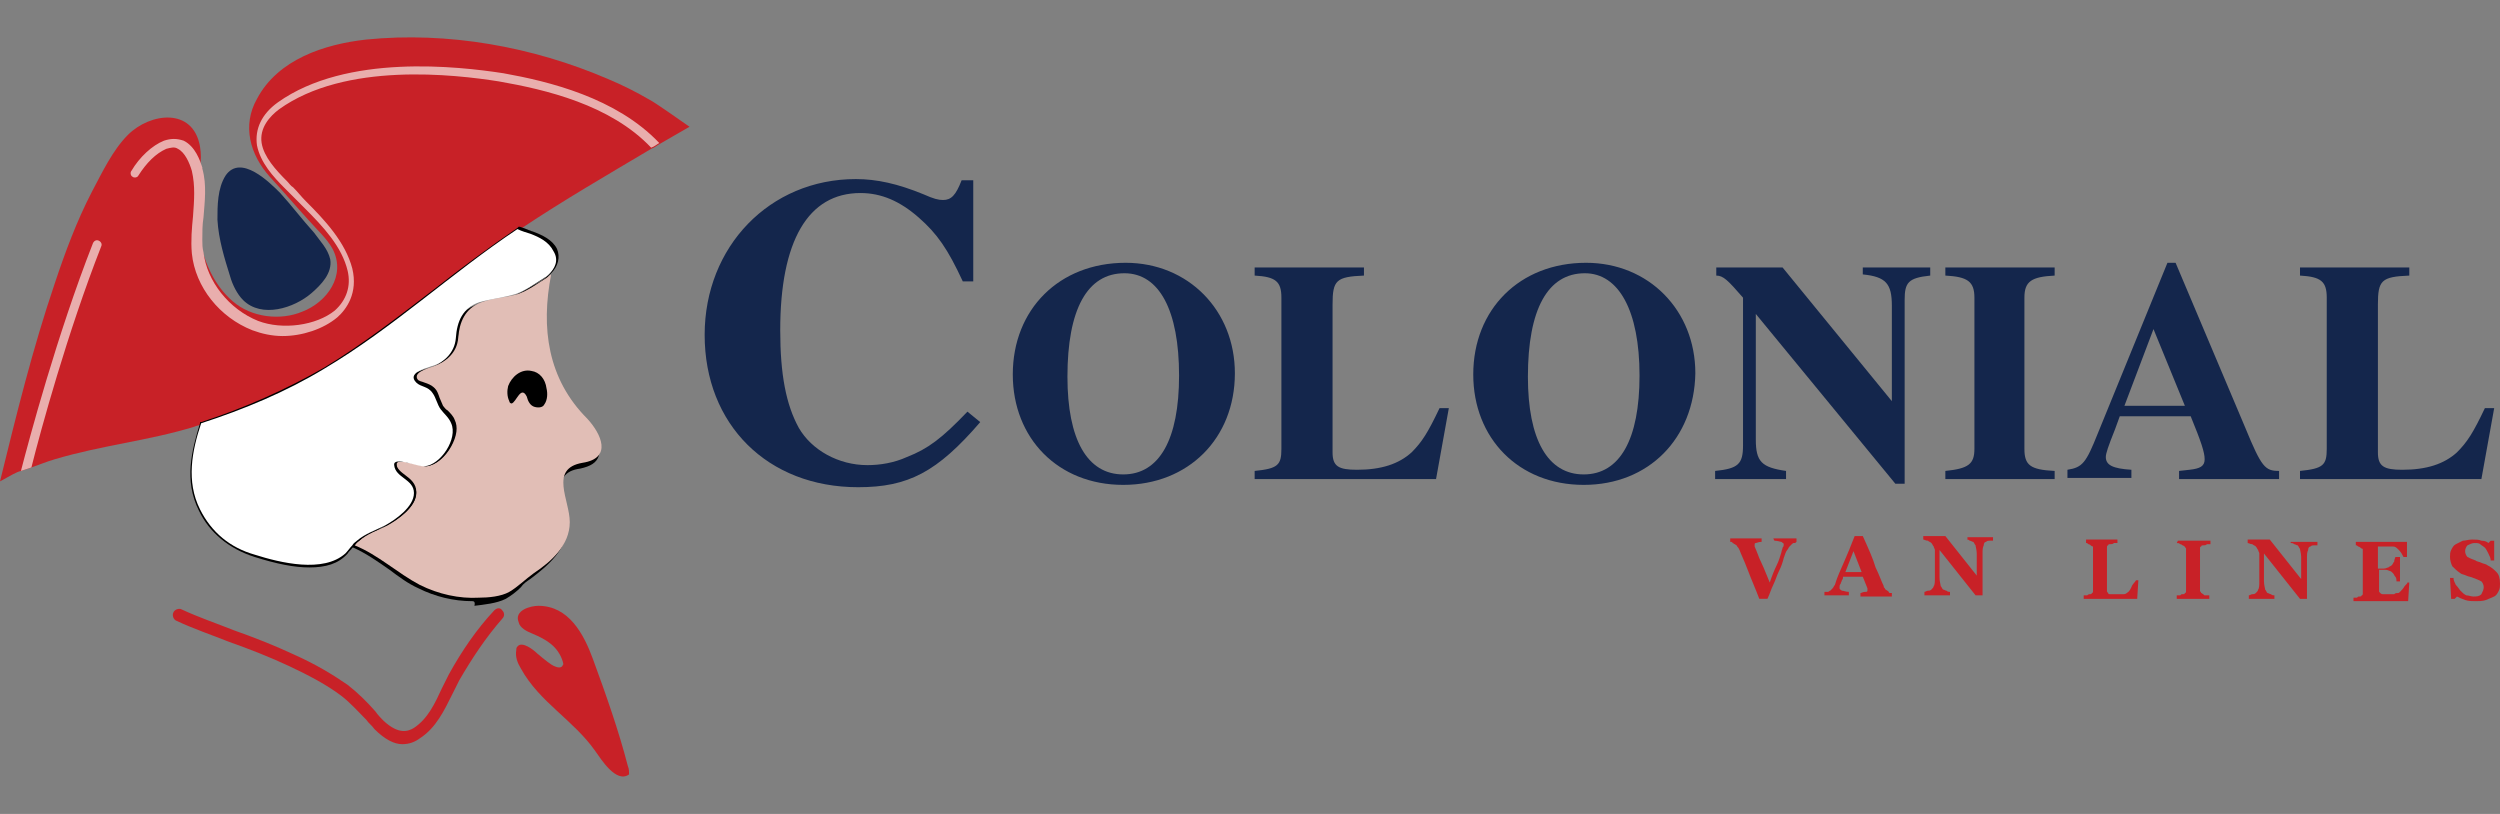
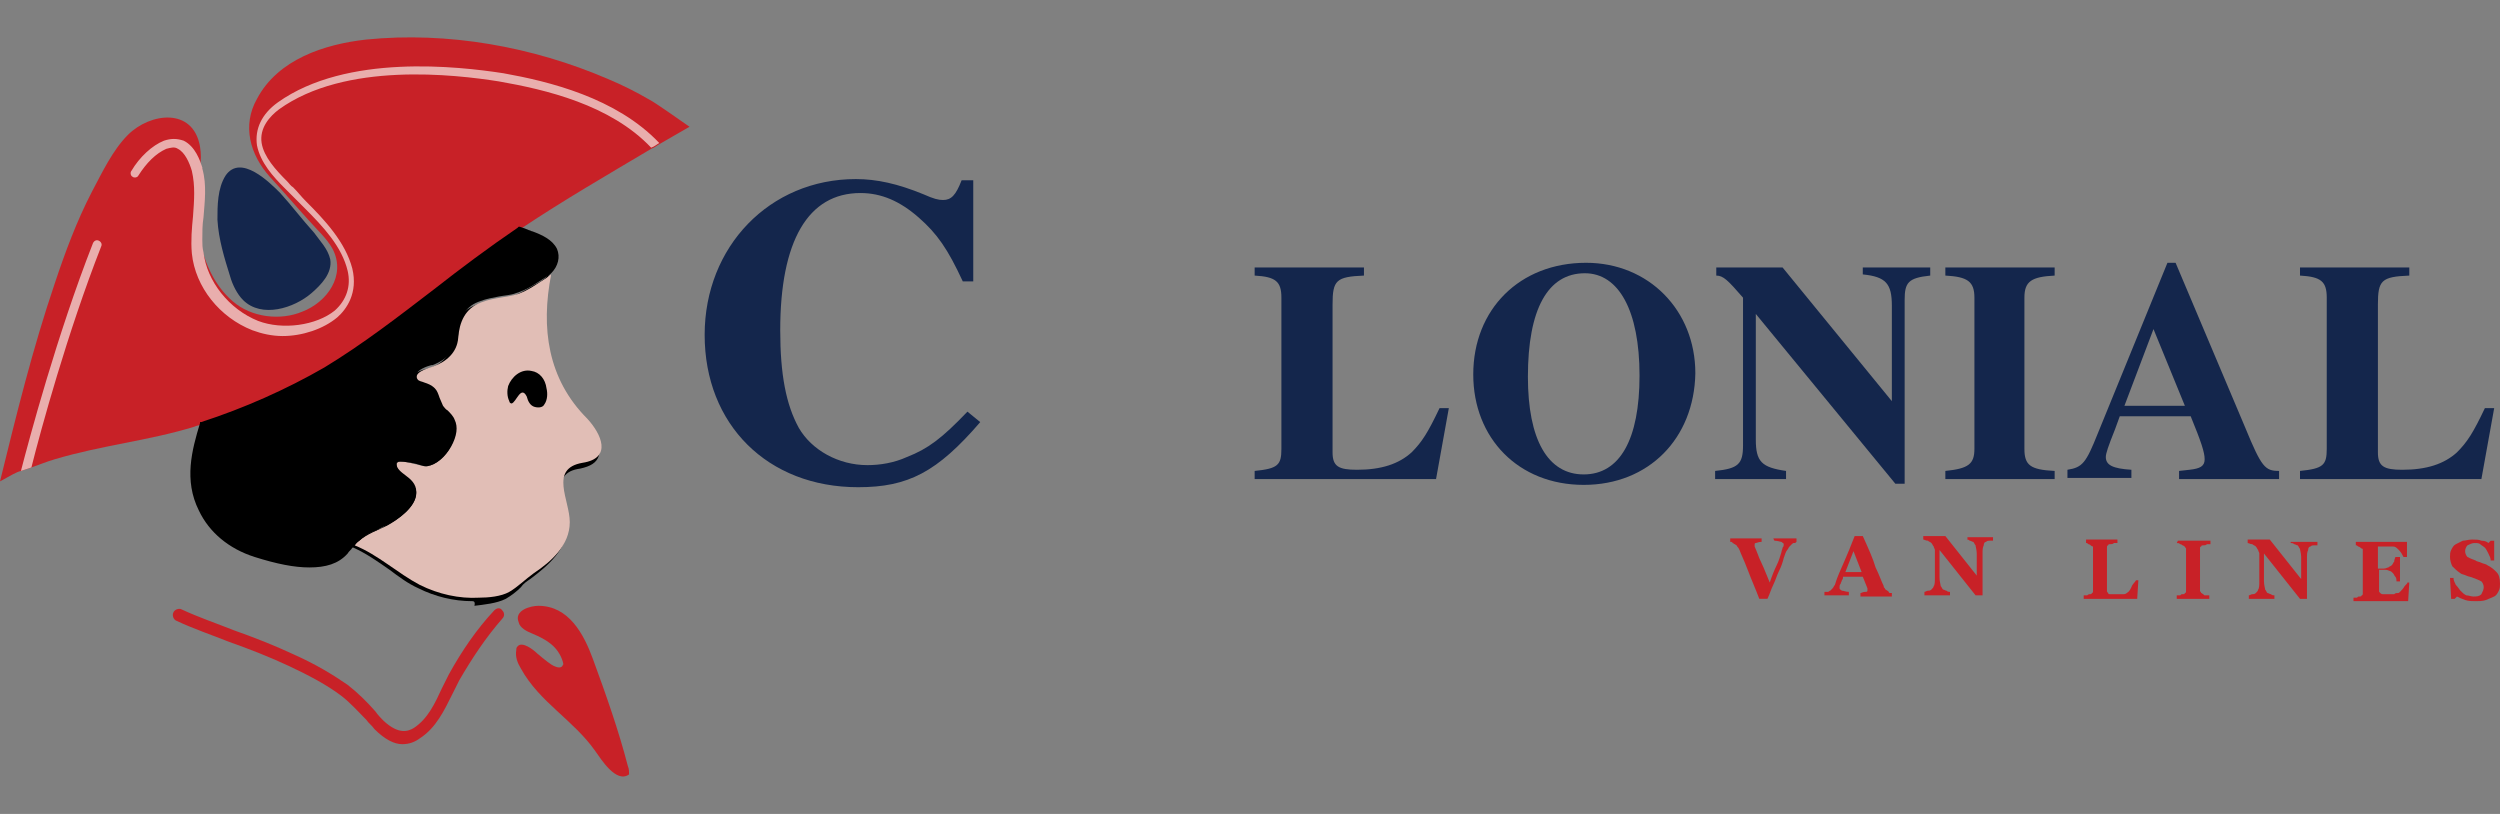
<svg xmlns="http://www.w3.org/2000/svg" version="1.1" id="Layer_1" x="0px" y="0px" viewBox="0 0 215 70" style="enable-background:new 0 0 215 70;" xml:space="preserve">
  <rect x="0" y="0" width="215" height="70" fill="#808080" stroke="none" />
  <style type="text/css">
	.st0{fill:#14264C;}
	.st1{fill:#C82127;}
	.st2{fill:#E9AEAD;}
	.st3{fill:#E1BEB6;}
	.st4{fill:#FFFFFF;}
</style>
  <g>
    <g>
      <path class="st0" d="M73.8,41.9c-7.8,0-13.2-5.4-13.2-13.1c0-7.6,5.6-13.4,13-13.4c1.8,0,3.6,0.4,5.8,1.3c0.9,0.4,1.3,0.5,1.7,0.5    c0.7,0,1.1-0.4,1.6-1.7h1v8.7h-0.9c-1.3-2.8-2.2-4.1-3.8-5.5c-1.6-1.4-3.2-2.1-5-2.1c-4.5,0-6.9,4.1-6.9,11.8    c0,3.8,0.5,6.4,1.6,8.4c1.1,1.9,3.4,3.2,5.9,3.2c1.1,0,2.3-0.2,3.4-0.7c1.8-0.7,3-1.6,5.2-3.9l1.1,0.9    C80.6,40.6,78.1,41.9,73.8,41.9z" />
-       <path class="st0" d="M96.6,41.7c-5.6,0-9.5-4-9.5-9.5c0-5.6,4-9.6,9.7-9.6c5.4,0,9.4,4.1,9.4,9.5C106.2,37.7,102.2,41.7,96.6,41.7    z M96.7,23.5c-3.2,0-4.9,3.1-4.9,8.9c0,5.4,1.7,8.4,4.8,8.4s4.8-3,4.8-8.5C101.4,26.7,99.7,23.5,96.7,23.5z" />
      <path class="st0" d="M123.5,41.2h-15.6v-0.7c2-0.2,2.3-0.5,2.3-1.9v-13c0-1.4-0.5-1.8-2.3-1.9V23h9.4v0.7    c-2.4,0.1-2.7,0.4-2.7,2.5v12.7c0,1.2,0.5,1.5,2.1,1.5c2.1,0,3.6-0.5,4.7-1.5c0.9-0.9,1.4-1.7,2.4-3.8h0.8L123.5,41.2z" />
      <path class="st0" d="M136.2,41.7c-5.6,0-9.5-4-9.5-9.5c0-5.6,4-9.6,9.7-9.6c5.4,0,9.4,4.1,9.4,9.5    C145.7,37.7,141.8,41.7,136.2,41.7z M136.3,23.5c-3.2,0-4.9,3.1-4.9,8.9c0,5.4,1.7,8.4,4.8,8.4c3.1,0,4.8-3,4.8-8.5    C141,26.7,139.2,23.5,136.3,23.5z" />
      <path class="st0" d="M163.8,25.8v15.8H163L151,27v10.8c0,1.9,0.5,2.4,2.6,2.7v0.7h-6.1v-0.7c2-0.2,2.4-0.6,2.4-2.2V25.6    c-1.3-1.5-1.7-1.9-2.3-1.9V23h5.7l9.4,11.5v-8.2c0-1.9-0.5-2.5-2.5-2.7V23h5.8v0.7C164.1,23.9,163.8,24.3,163.8,25.8z" />
      <path class="st0" d="M167.3,41.2v-0.7c2-0.2,2.5-0.6,2.5-1.9v-13c0-1.4-0.6-1.8-2.5-1.9V23h9.4v0.7c-2,0.1-2.6,0.5-2.6,1.9v13    c0,1.4,0.5,1.8,2.6,1.9v0.7H167.3z" />
      <path class="st0" d="M187.4,41.2v-0.7l0.9-0.1c0.9-0.1,1.3-0.3,1.3-0.9c0-0.6-0.3-1.5-1.2-3.7h-6.1l-0.4,1.1    c-0.6,1.5-0.8,2.1-0.8,2.4c0,0.7,0.6,1,2.2,1.1v0.7h-5.5v-0.7c1.3-0.2,1.6-0.6,2.6-3.1l6-14.7h0.7l6,14.2c1.4,3.4,1.7,3.7,2.9,3.7    v0.7L187.4,41.2L187.4,41.2z M185.2,28.3l-2.5,6.6h5.2L185.2,28.3z" />
      <path class="st0" d="M213.4,41.2h-15.6v-0.7c2-0.2,2.3-0.5,2.3-1.9v-13c0-1.4-0.5-1.8-2.3-1.9V23h9.4v0.7    c-2.4,0.1-2.7,0.4-2.7,2.5v12.7c0,1.2,0.5,1.5,2.1,1.5c2.1,0,3.6-0.5,4.7-1.5c0.9-0.9,1.4-1.7,2.4-3.8h0.8L213.4,41.2z" />
    </g>
    <g>
      <path class="st1" d="M152.6,46.5c0.3,0,0.5,0.1,0.6,0.1c0.1,0.1,0.2,0.1,0.2,0.2c0,0.1,0,0.2-0.1,0.3c0,0.1-0.1,0.3-0.1,0.4    c-0.1,0.3-0.2,0.7-0.4,1.1c-0.2,0.4-0.4,0.9-0.6,1.5c-0.4-1-0.7-1.7-0.9-2.1c-0.2-0.5-0.3-0.8-0.4-1c0-0.1,0-0.1,0-0.1    c0,0,0-0.1,0-0.1c0-0.1,0.1-0.1,0.1-0.1c0.1,0,0.2-0.1,0.5-0.1v-0.3h-2.7v0.3c0.1,0,0.2,0,0.2,0.1c0.1,0,0.1,0.1,0.2,0.1    c0.1,0.1,0.2,0.1,0.2,0.2c0.1,0.1,0.1,0.1,0.2,0.3c0.1,0.3,0.4,0.9,0.7,1.7s0.7,1.7,1,2.5h0.7c0.2-0.4,0.3-0.8,0.5-1.2    c0.2-0.4,0.3-0.8,0.5-1.2c0.2-0.4,0.3-0.7,0.4-1.1c0.1-0.3,0.2-0.6,0.3-0.7c0.1-0.1,0.1-0.2,0.2-0.3c0.1-0.1,0.1-0.1,0.2-0.2    s0.1-0.1,0.2-0.1c0.1,0,0.1,0,0.2-0.1v-0.3h-2L152.6,46.5L152.6,46.5z" />
      <path class="st1" d="M162.3,50.8c-0.1-0.1-0.2-0.1-0.2-0.2c-0.1-0.1-0.1-0.1-0.1-0.2c-0.2-0.4-0.4-1-0.7-1.6    c-0.2-0.7-0.6-1.6-1.1-2.7h-0.7c-0.3,0.8-0.6,1.5-0.9,2.2s-0.6,1.3-0.8,2c-0.1,0.1-0.1,0.2-0.2,0.3c-0.1,0.1-0.1,0.1-0.2,0.2    c-0.1,0-0.1,0.1-0.2,0.1c-0.1,0-0.2,0-0.3,0v0.3h2.1v-0.3c-0.3,0-0.4-0.1-0.6-0.1c-0.1-0.1-0.2-0.1-0.2-0.2c0,0,0-0.1,0-0.1    c0-0.1,0-0.2,0.1-0.3c0-0.1,0.1-0.2,0.1-0.3c0.1-0.1,0.1-0.2,0.1-0.3h1.7l0.4,1c0,0,0,0.1,0,0.1c0,0,0,0.1,0,0.1    c0,0.1-0.1,0.1-0.2,0.1c-0.2,0-0.3,0.1-0.4,0.1v0.3h2.7v-0.3c-0.1,0-0.1,0-0.2,0C162.4,50.9,162.4,50.8,162.3,50.8z M158.7,49.2    l0.7-1.8l0.7,1.8H158.7z" />
      <path class="st1" d="M169.1,46.4c0.1,0,0.2,0,0.3,0.1c0.1,0,0.2,0.1,0.3,0.1c0.1,0.1,0.1,0.2,0.2,0.3c0,0.1,0.1,0.4,0.1,0.7v1.9    l-2.7-3.4h-1.9v0.3c0.1,0,0.2,0.1,0.4,0.1c0.1,0.1,0.2,0.1,0.3,0.2c0.1,0.1,0.1,0.2,0.2,0.3c0,0.1,0.1,0.2,0.1,0.3v2.4    c0,0.3,0,0.6-0.1,0.7c0,0.1-0.1,0.2-0.2,0.3c-0.1,0.1-0.2,0.1-0.3,0.1c-0.1,0-0.2,0.1-0.3,0.1v0.3h2.2v-0.3c-0.1,0-0.2,0-0.3-0.1    c-0.1,0-0.2-0.1-0.3-0.1c-0.1-0.1-0.1-0.2-0.2-0.3c0-0.1-0.1-0.4-0.1-0.7v-2.4l3.1,3.9h0.6v-3.6c0-0.3,0-0.5,0.1-0.7    c0-0.2,0.1-0.3,0.2-0.3c0.1-0.1,0.2-0.1,0.3-0.1c0.1,0,0.2,0,0.3,0v-0.3h-2.2V46.4z" />
      <path class="st1" d="M183.3,50.5c-0.1,0.2-0.2,0.4-0.4,0.5c-0.1,0.1-0.2,0.1-0.4,0.1c-0.2,0-0.4,0-0.6,0c-0.2,0-0.3,0-0.4,0    c-0.1,0-0.2,0-0.2-0.1c-0.1-0.1-0.1-0.1-0.1-0.2c0-0.1,0-0.2,0-0.4v-3.3c0-0.1,0-0.2,0.1-0.2c0-0.1,0.1-0.1,0.2-0.1    c0.1,0,0.2,0,0.3-0.1c0.1,0,0.2,0,0.3,0v-0.3h-2.7v0.3c0.1,0,0.1,0,0.2,0.1c0.1,0,0.2,0.1,0.2,0.1c0.1,0.1,0.2,0.1,0.2,0.1    s0,0.1,0,0.2v3.6c0,0.1,0,0.2-0.1,0.2c0,0.1-0.1,0.1-0.2,0.1c0,0-0.1,0-0.2,0.1c-0.1,0-0.2,0-0.3,0v0.3h4.6l0.1-1.6h-0.2    C183.6,50.1,183.4,50.2,183.3,50.5z" />
      <path class="st1" d="M187.2,46.7c0.1,0,0.2,0,0.3,0.1c0.1,0,0.2,0.1,0.2,0.1c0.1,0,0.1,0.1,0.2,0.1c0,0.1,0.1,0.1,0.1,0.2v3.6    c0,0.1,0,0.2-0.1,0.2c0,0.1-0.1,0.1-0.2,0.1c-0.1,0-0.1,0-0.2,0.1c-0.1,0-0.2,0-0.3,0v0.3h2.8v-0.3c-0.1,0-0.2,0-0.3,0    c-0.1,0-0.2,0-0.2-0.1c-0.1,0-0.1-0.1-0.2-0.1c0-0.1-0.1-0.1-0.1-0.2v-3.6c0-0.1,0-0.2,0.1-0.2c0-0.1,0.1-0.1,0.2-0.1    c0.1,0,0.2,0,0.3-0.1c0.1,0,0.2,0,0.3,0v-0.3h-2.8L187.2,46.7L187.2,46.7z" />
      <path class="st1" d="M197,46.7c0.1,0,0.2,0,0.3,0.1c0.1,0,0.2,0.1,0.3,0.1c0.1,0.1,0.1,0.2,0.2,0.3c0,0.1,0.1,0.4,0.1,0.7v1.9    l-2.7-3.4h-1.9v0.3c0.1,0,0.2,0.1,0.4,0.1c0.1,0.1,0.2,0.1,0.3,0.2c0.1,0.1,0.1,0.2,0.2,0.3c0,0.1,0.1,0.2,0.1,0.3v2.4    c0,0.3,0,0.6-0.1,0.7c0,0.1-0.1,0.2-0.2,0.3s-0.2,0.1-0.3,0.1c-0.1,0-0.2,0.1-0.3,0.1v0.3h2.2v-0.3c-0.1,0-0.2,0-0.3-0.1    c-0.1,0-0.2-0.1-0.3-0.1c-0.1-0.1-0.1-0.2-0.2-0.3c0-0.1-0.1-0.4-0.1-0.7v-2.4l3.1,3.9h0.6V48c0-0.3,0-0.5,0.1-0.7    c0-0.2,0.1-0.3,0.2-0.3c0.1-0.1,0.2-0.1,0.3-0.1c0.1,0,0.2,0,0.3,0v-0.3H197V46.7z" />
      <path class="st1" d="M206.8,50.4c-0.1,0.2-0.3,0.4-0.4,0.5c-0.1,0.1-0.1,0.1-0.2,0.1c-0.1,0-0.2,0-0.3,0.1c-0.1,0-0.2,0-0.3,0    c-0.1,0-0.2,0-0.3,0c-0.2,0-0.3,0-0.4,0c-0.1,0-0.2-0.1-0.2-0.1c-0.1-0.1-0.1-0.1-0.1-0.2c0-0.1,0-0.2,0-0.4v-1.4h0.5    c0.1,0,0.2,0,0.4,0.1c0.1,0,0.2,0.1,0.3,0.2c0.1,0.1,0.1,0.2,0.2,0.3s0.1,0.3,0.1,0.4h0.3v-2.1H206c0,0.1-0.1,0.2-0.1,0.4    c-0.1,0.1-0.1,0.2-0.2,0.3c-0.1,0.1-0.2,0.1-0.3,0.2c-0.1,0-0.2,0.1-0.4,0.1h-0.5v-1.9h0.7c0.1,0,0.2,0,0.3,0c0.1,0,0.2,0,0.3,0    c0.2,0,0.3,0.1,0.5,0.3s0.3,0.4,0.4,0.6h0.3v-1.3h-4.4v0.3c0.1,0,0.1,0,0.2,0.1c0.1,0,0.2,0.1,0.2,0.1c0.1,0.1,0.2,0.1,0.2,0.1    c0,0.1,0,0.1,0,0.2v3.6c0,0.1,0,0.2-0.1,0.2c0,0.1-0.1,0.1-0.2,0.1c-0.1,0-0.1,0-0.2,0.1c-0.1,0-0.2,0-0.3,0v0.3h4.7l0.1-1.6h-0.2    C207.1,50.1,207,50.2,206.8,50.4z" />
      <path class="st1" d="M214.7,49.2c-0.2-0.2-0.4-0.4-0.8-0.6c-0.1-0.1-0.3-0.1-0.5-0.2c-0.2-0.1-0.4-0.1-0.5-0.2    c-0.3-0.1-0.5-0.2-0.7-0.3c-0.1-0.1-0.2-0.3-0.2-0.5c0-0.2,0.1-0.4,0.2-0.5c0.2-0.1,0.4-0.2,0.6-0.2c0.2,0,0.4,0,0.5,0.1    c0.1,0.1,0.3,0.2,0.4,0.3c0.1,0.1,0.2,0.3,0.3,0.5c0.1,0.2,0.2,0.4,0.2,0.6h0.3l0-1.7h-0.3l-0.2,0.2c-0.1-0.1-0.3-0.2-0.6-0.2    c-0.2-0.1-0.5-0.1-0.8-0.1c-0.3,0-0.6,0.1-0.8,0.1c-0.2,0.1-0.4,0.2-0.6,0.3c-0.2,0.1-0.3,0.3-0.4,0.5c-0.1,0.2-0.1,0.4-0.1,0.6    c0,0.3,0.1,0.6,0.2,0.8c0.2,0.2,0.4,0.4,0.7,0.6c0.1,0.1,0.3,0.1,0.5,0.2c0.2,0.1,0.4,0.1,0.6,0.2c0.3,0.1,0.5,0.2,0.7,0.3    c0.1,0.1,0.2,0.3,0.2,0.5c0,0.2-0.1,0.4-0.2,0.6c-0.2,0.2-0.4,0.2-0.7,0.2c-0.2,0-0.4-0.1-0.6-0.1c-0.2-0.1-0.3-0.2-0.5-0.4    c-0.1-0.1-0.2-0.3-0.4-0.5c-0.1-0.2-0.2-0.4-0.2-0.6h-0.3l0.1,1.8h0.3l0.2-0.2c0.2,0.1,0.4,0.2,0.7,0.3c0.3,0.1,0.6,0.1,0.9,0.1    c0.3,0,0.6,0,0.9-0.1c0.2-0.1,0.5-0.2,0.7-0.3c0.2-0.1,0.3-0.3,0.4-0.5c0.1-0.2,0.1-0.4,0.1-0.6C215,49.7,214.9,49.4,214.7,49.2z" />
    </g>
    <g>
      <path class="st1" d="M59.3,10.9c-0.9,0.5-1.7,1-2.6,1.5c-0.2,0.1-0.4,0.3-0.7,0.4c-3.7,2.2-7.5,4.4-11.1,6.8    c-0.1,0.1-0.2,0.2-0.4,0.2c-5.7,3.8-10.7,8.4-16.6,12c-3.3,2-6.9,3.6-10.6,4.7c-0.2,0.1-0.4,0.1-0.6,0.2c-3.9,1.2-8,1.6-12,2.8    c-0.7,0.2-1.4,0.5-2,0.7c-0.3,0.1-0.6,0.2-0.9,0.3c0,0,0,0,0,0l0,0c-0.4,0.1-0.9,0.4-1.8,0.9c1.4-5.7,2.8-11.4,4.7-17    c0.9-2.7,1.9-5.4,3.2-7.9c0.9-1.7,1.8-3.6,3.1-4.9c1.9-1.9,5.6-2.4,6.2,1c0.1,0.6,0.1,1.2,0,1.8c-0.1,0.9-0.3,1.9-0.4,2.8    c0,1.1,0.1,2.3,0.4,3.5c0.4,2,1.3,3.9,2.8,5.2c1.6,1.4,4.1,1.7,6,0.9c2.1-0.8,3.8-3.1,2.6-5.4c-0.5-0.9-1.3-1.6-2-2.4    c-1.1-1.2-2.2-2.5-3.4-3.8c-1.7-1.9-2.4-4.4-1.1-6.7c1.8-3.4,5.8-4.7,9.4-5.1c7-0.7,14.3,0.6,20.8,3.4c1.2,0.5,2.4,1.1,3.6,1.8    C56.3,8.8,58.3,10.2,59.3,10.9z" />
    </g>
    <g>
      <path class="st0" d="M18.7,18.9c0.1,1.7,0.6,3.3,1.1,4.9c0.2,0.7,0.6,1.5,1.1,2c1.6,1.6,4.4,0.7,5.9-0.6c0.8-0.7,1.8-1.7,1.6-2.9    c-0.2-0.9-0.9-1.6-1.4-2.3c-1-1.1-1.9-2.3-2.9-3.4c-0.9-0.9-3.4-3.4-4.7-1.5C18.7,16.2,18.7,17.7,18.7,18.9z" />
    </g>
    <g>
      <g>
        <path class="st2" d="M8.7,21.2c-2.9,7.4-5.2,15.8-6,19c-0.3,0.1-0.6,0.2-0.9,0.3c0,0,0,0,0,0C2.5,37.8,4.9,28.8,8,20.9     c0.1-0.2,0.3-0.3,0.5-0.2C8.7,20.8,8.8,21,8.7,21.2z" />
      </g>
      <g>
        <path class="st2" d="M56.7,12.3c-0.2,0.1-0.4,0.3-0.7,0.4c-3.5-3.7-9.1-5-13.1-5.7C39.1,6.4,29.7,5.3,24,9.4     c-0.8,0.6-1.7,1.6-1.5,2.9c0.2,1.2,1.2,2.3,2.2,3.3c0.2,0.2,0.3,0.4,0.5,0.5c0.4,0.4,0.7,0.8,1.1,1.2c1.6,1.6,3.4,3.5,4,5.8     c0.5,2.1-0.5,3.5-1.3,4.2c-1.2,1-3,1.6-4.7,1.6c-0.9,0-1.8-0.2-2.6-0.5c-2.8-1.1-4.9-3.7-5.2-6.6c-0.1-1.1,0-2.2,0.1-3.2     c0.1-1.4,0.2-2.6-0.1-3.9c-0.2-0.7-0.6-1.6-1.2-1.9c-0.3-0.2-0.6-0.1-1,0c-0.9,0.4-1.7,1.2-2.4,2.3c-0.1,0.2-0.4,0.2-0.5,0.1     c-0.2-0.1-0.2-0.4-0.1-0.5c0.7-1.2,1.8-2.2,2.8-2.6c0.6-0.2,1.1-0.2,1.7,0c1,0.5,1.4,1.7,1.6,2.3c0,0,0,0.1,0,0.1     c0.4,1.4,0.2,2.9,0.1,4.2c-0.1,0.6-0.1,1.3-0.1,1.9c0,0.4,0,0.7,0.1,1.1c0.3,2.5,2.2,4.9,4.7,5.9c2.1,0.8,5,0.4,6.6-0.9     c1-0.9,1.4-2.1,1.1-3.4c-0.5-2.1-2.1-3.8-3.7-5.4c-0.4-0.4-0.8-0.8-1.2-1.2c-0.2-0.2-0.3-0.3-0.5-0.5c-1-1-2.1-2.2-2.4-3.7     c-0.2-1.4,0.4-2.7,1.8-3.7c5.9-4.2,15.5-3.1,19.4-2.5C47.2,7,53,8.4,56.7,12.3z" />
      </g>
    </g>
    <g>
      <path d="M40.6,51.7c-1.6,0-3.2-0.4-4.6-1.1c-0.9-0.4-1.7-1-2.5-1.6c-1-0.7-2-1.4-3.1-1.9l-0.2-0.1l0.1-0.1    c0.1-0.1,0.2-0.3,0.4-0.4c0.5-0.4,1.1-0.7,1.6-0.9c0.3-0.1,0.6-0.2,0.8-0.4c0.6-0.3,2.4-1.4,2.4-2.7c0-0.5-0.4-0.8-0.8-1.1    c-0.4-0.3-0.8-0.6-0.9-1.2c0-0.1,0.1-0.2,0.1-0.3c0.1-0.1,0.2-0.2,0.5-0.2c0.4,0,1,0.1,1.4,0.3c0.3,0.1,0.6,0.2,0.7,0.2    c0.7-0.1,1.4-0.7,1.9-1.6c0.4-0.7,0.5-1.5,0.3-2c-0.1-0.3-0.3-0.5-0.6-0.7c-0.1-0.1-0.3-0.3-0.4-0.4c-0.1-0.2-0.2-0.5-0.4-0.7    c-0.1-0.2-0.2-0.5-0.4-0.7c-0.2-0.2-0.4-0.3-0.7-0.4c-0.2-0.1-0.5-0.2-0.7-0.4c-0.2-0.2-0.3-0.5-0.2-0.7c0.1-0.5,1-0.8,1.5-0.9    l0.1,0c1.1-0.4,1.9-1.2,2-2.3c0.1-1.2,0.4-2.6,2.1-3.2c0.5-0.2,1.1-0.3,1.6-0.4c0.5-0.1,1-0.2,1.4-0.3c0.9-0.3,1.7-0.9,2.5-1.3    c0.1-0.1,0.3-0.2,0.4-0.3l0.3-0.3l-0.1,0.4c-1,5.1,0,9.3,3.1,12.2c0.8,0.8,1.6,2,1.3,3c-0.2,0.6-0.7,0.9-1.6,1.1    c-0.7,0.1-1.1,0.3-1.4,0.7c-0.4,0.6-0.2,1.5,0,2.5c0.1,0.6,0.3,1.2,0.3,1.7c0,2-1.6,3.4-3.2,4.6c-0.3,0.2-0.6,0.4-0.8,0.7    c-0.4,0.4-0.8,0.7-1.3,1c-0.8,0.4-1.9,0.5-2.7,0.6C40.9,51.7,40.7,51.7,40.6,51.7z" />
      <path class="st3" d="M50.1,39.8C47.2,40.3,49,43,49,44.9c0,2-1.6,3.4-3.1,4.4c-0.7,0.5-1.4,1.2-2.1,1.6c-0.7,0.4-1.8,0.5-2.6,0.5    c-1.7,0.1-3.5-0.3-5.1-1.1c-1.9-1-3.6-2.6-5.6-3.4c0.1-0.1,0.2-0.3,0.4-0.4c0.7-0.6,1.6-0.9,2.4-1.3c0.9-0.5,2.5-1.6,2.5-2.8    c0-1.1-1.6-1.3-1.7-2.4c-0.1-0.8,2.2,0.2,2.6,0.1c1.4-0.2,2.9-2.4,2.3-3.7c-0.2-0.5-0.6-0.8-0.9-1.2c-0.3-0.4-0.4-1-0.7-1.4    c-0.4-0.6-1.1-0.4-1.4-0.9c-0.7-0.9,0.8-1.2,1.3-1.4c1.1-0.4,2-1.2,2.1-2.4c0.1-1.4,0.6-2.6,2-3.1c1-0.4,2.1-0.4,3.1-0.7    c0.9-0.3,1.7-0.9,2.5-1.4c0.1-0.1,0.3-0.2,0.4-0.3c-0.9,4.6-0.3,9,3.1,12.4C51.7,37.3,52.7,39.4,50.1,39.8z" />
    </g>
    <g>
      <path d="M44,34.7c-0.1,0-0.2-0.1-0.2-0.2c-0.2-0.4-0.2-0.9-0.1-1.3c0.3-0.8,1.1-1.5,2-1.3c0.7,0.1,1.2,0.7,1.3,1.5    c0.1,0.4,0.1,1-0.2,1.4C46.7,35,46.4,35.1,46,35c-0.4-0.1-0.6-0.5-0.7-0.9C44.8,33.1,44.4,34.6,44,34.7z" />
    </g>
    <g>
      <g>
        <path class="st1" d="M42.5,52.5c-1.5,1.6-2.8,3.5-3.9,5.5c-0.2,0.4-0.4,0.8-0.6,1.2c-0.6,1.3-1.2,2.6-2.4,3.4     c-0.5,0.3-1.3,0.6-2.6-0.6c-0.2-0.2-0.5-0.5-0.7-0.8c-0.7-0.8-1.5-1.6-2.4-2.3c-1.3-0.9-2.8-1.8-4.6-2.6     c-1.7-0.8-3.5-1.5-5.2-2.1c-1.5-0.6-3-1.1-4.5-1.8c-0.2-0.1-0.6,0-0.7,0.3c-0.1,0.2,0,0.6,0.3,0.7c1.5,0.7,3,1.2,4.5,1.8     c1.7,0.6,3.5,1.3,5.2,2.1c1.7,0.8,3.2,1.6,4.4,2.5c0.8,0.6,1.5,1.4,2.2,2.1c0.2,0.3,0.5,0.5,0.7,0.8c0.9,0.9,1.7,1.3,2.4,1.3     c0.6,0,1.1-0.2,1.5-0.5c1.4-0.9,2.1-2.4,2.8-3.8c0.2-0.4,0.4-0.8,0.6-1.2c1.1-1.9,2.3-3.7,3.7-5.3c0.2-0.2,0.2-0.5,0-0.7     C43,52.2,42.7,52.3,42.5,52.5z" />
      </g>
      <g>
        <path class="st1" d="M54,65.9c-0.8-3.1-1.9-6.2-3-9.2c-0.8-2.2-2.1-4.6-4.7-4.6c-0.7,0-2.1,0.4-1.7,1.4c0.1,0.5,0.7,0.8,1.2,1     c1.2,0.5,2.2,1.1,2.6,2.4c0,0.1,0.1,0.2,0,0.3c-0.1,0.3-0.5,0.2-0.7,0.1c-0.3-0.1-0.9-0.6-1.5-1.1c-0.3-0.3-1.3-1.1-1.7-0.6     c-0.1,0.1-0.1,0.2-0.1,0.3c-0.1,0.6,0.1,1.1,0.4,1.6c1.6,2.9,4.5,4.4,6.4,7.1c0.5,0.7,1.8,2.8,2.9,2C54.1,66.4,54.1,66.1,54,65.9     z" />
      </g>
    </g>
    <g>
      <path d="M26.6,48.8c-1.3,0-2.8-0.3-4.7-0.9c-2.2-0.7-3.9-2.1-4.8-4c-1.3-2.6-0.6-5.2,0.1-7.5l0-0.1l0.1,0    c3.7-1.2,7.3-2.8,10.6-4.7c3.3-2,6.4-4.4,9.4-6.7c2.3-1.8,4.7-3.6,7.2-5.3l0.1-0.1l0.1,0c0.3,0.1,0.6,0.2,0.8,0.3    c0.1,0,0.2,0.1,0.3,0.1c0.8,0.3,1.7,0.7,2.1,1.5c0.3,0.7,0.1,1.5-0.5,2.1c-0.1,0.1-0.2,0.2-0.4,0.3c-0.8,0.5-1.6,1.1-2.6,1.4    c-0.5,0.2-1,0.2-1.5,0.3c-0.5,0.1-1.1,0.2-1.6,0.4c-1.2,0.4-1.8,1.3-1.9,2.9c-0.1,1.2-0.9,2.1-2.2,2.6l-0.1,0    c-0.4,0.1-1.2,0.4-1.3,0.8c0,0.1,0,0.3,0.1,0.4c0.1,0.2,0.4,0.2,0.6,0.3c0.3,0.1,0.6,0.2,0.9,0.5c0.2,0.2,0.3,0.5,0.4,0.8    c0.1,0.2,0.2,0.5,0.3,0.7c0.1,0.1,0.2,0.3,0.4,0.4c0.2,0.2,0.5,0.5,0.6,0.8c0.3,0.6,0.2,1.4-0.3,2.3c-0.5,0.9-1.3,1.6-2.1,1.7    c0,0,0,0-0.1,0c-0.2,0-0.4-0.1-0.8-0.2c-0.4-0.1-1-0.2-1.4-0.2c-0.2,0-0.3,0.1-0.3,0.1c0,0,0,0,0,0.1c0,0.4,0.4,0.7,0.8,1    c0.4,0.3,0.9,0.7,0.9,1.4c0,1.4-1.8,2.5-2.6,2.9c-0.3,0.1-0.6,0.3-0.8,0.4c-0.6,0.2-1.1,0.5-1.5,0.9c-0.1,0.1-0.3,0.2-0.4,0.4    c-0.1,0.1-0.1,0.2-0.2,0.2c-0.1,0.2-0.3,0.3-0.4,0.5C29.1,48.5,28,48.8,26.6,48.8z" />
-       <path class="st4" d="M47.2,23.6c-0.1,0.1-0.2,0.2-0.4,0.3c-0.8,0.5-1.6,1.1-2.5,1.4c-1,0.3-2.1,0.4-3.1,0.7    c-1.4,0.5-1.9,1.6-2,3.1c-0.1,1.2-1,2.1-2.1,2.4c-0.6,0.2-2.1,0.6-1.3,1.4c0.4,0.4,1,0.3,1.4,0.9c0.3,0.4,0.4,1,0.7,1.4    c0.3,0.4,0.7,0.7,0.9,1.2c0.6,1.3-0.9,3.6-2.3,3.7c-0.4,0.1-2.7-0.9-2.6-0.1c0.1,1.1,1.7,1.2,1.7,2.4c0,1.2-1.6,2.3-2.5,2.8    c-0.8,0.4-1.7,0.7-2.4,1.3c-0.1,0.1-0.3,0.2-0.4,0.4c-0.2,0.2-0.4,0.5-0.6,0.7c-1.9,1.7-5.6,0.8-7.8,0.1c-2.1-0.6-3.7-1.9-4.7-3.9    c-1.2-2.4-0.7-5,0.1-7.4c3.7-1.2,7.3-2.7,10.6-4.7c5.9-3.5,10.9-8.2,16.6-12c0.4,0.2,0.8,0.3,1.1,0.4c0.8,0.3,1.6,0.7,2,1.5    C48.1,22.4,47.7,23.1,47.2,23.6z" />
    </g>
  </g>
  <g>
</g>
  <g>
</g>
  <g>
</g>
  <g>
</g>
  <g>
</g>
  <g>
</g>
  <g>
</g>
  <g>
</g>
  <g>
</g>
  <g>
</g>
  <g>
</g>
  <g>
</g>
  <g>
</g>
  <g>
</g>
  <g>
</g>
</svg>